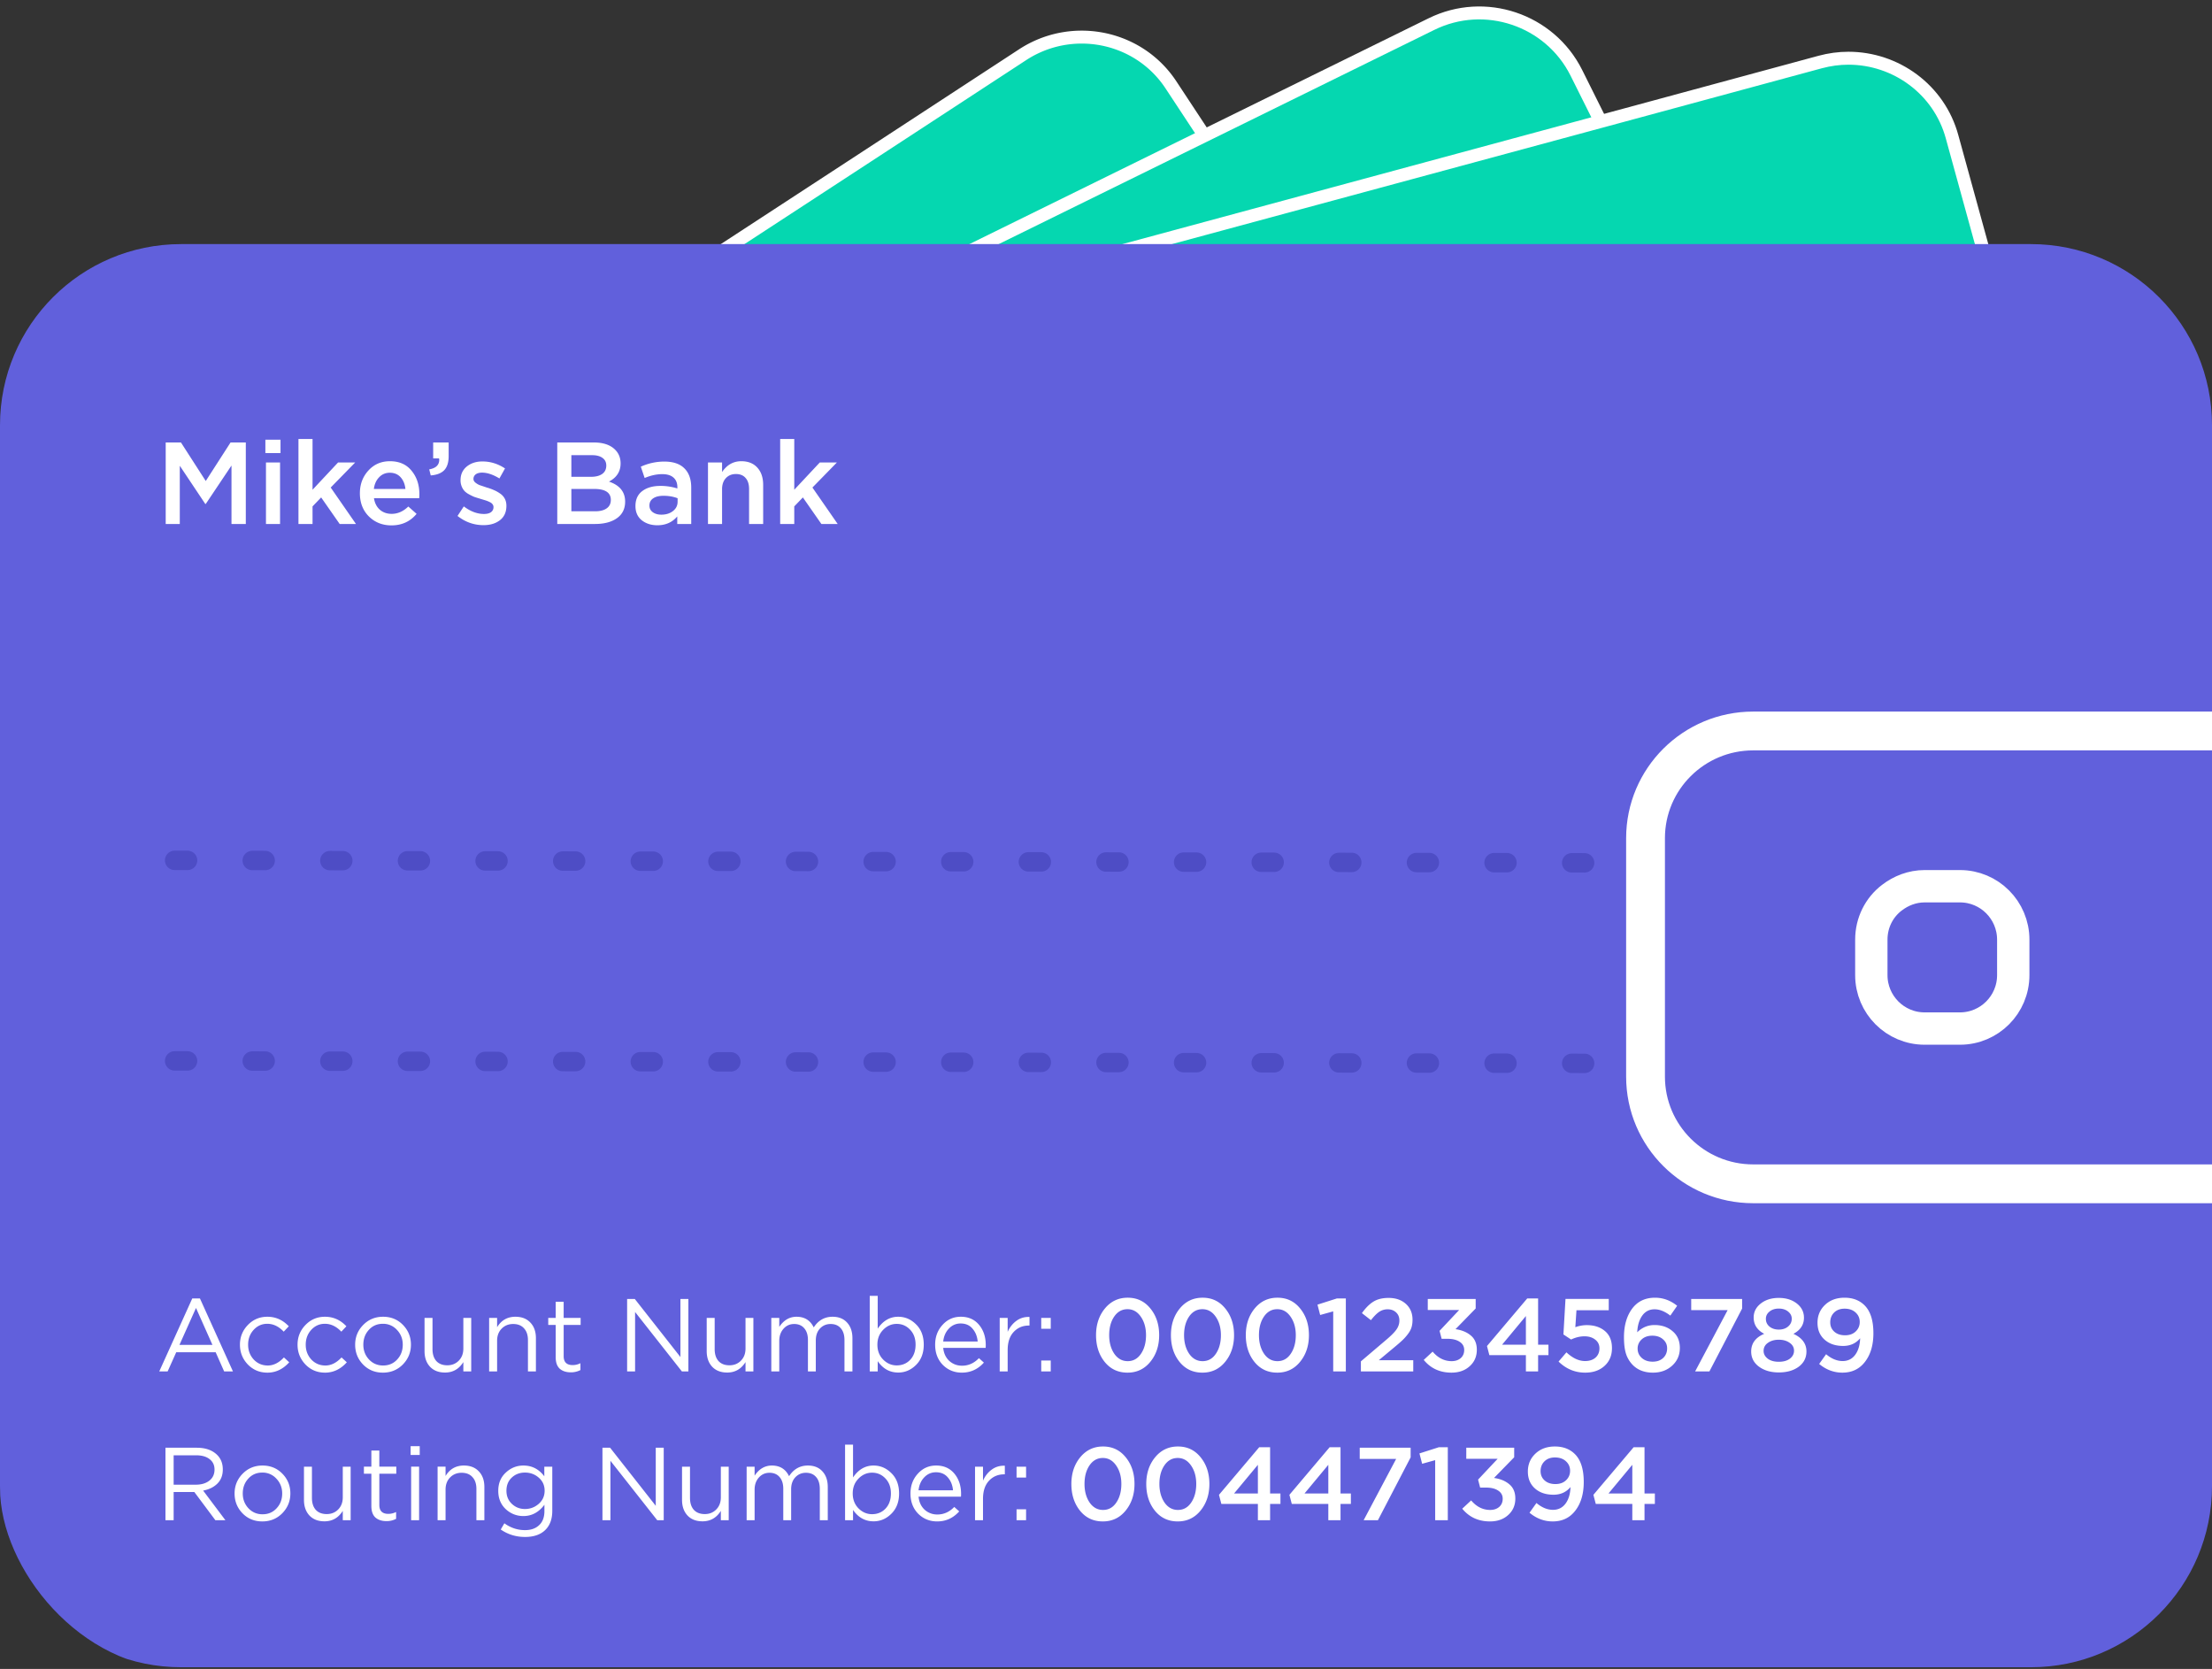
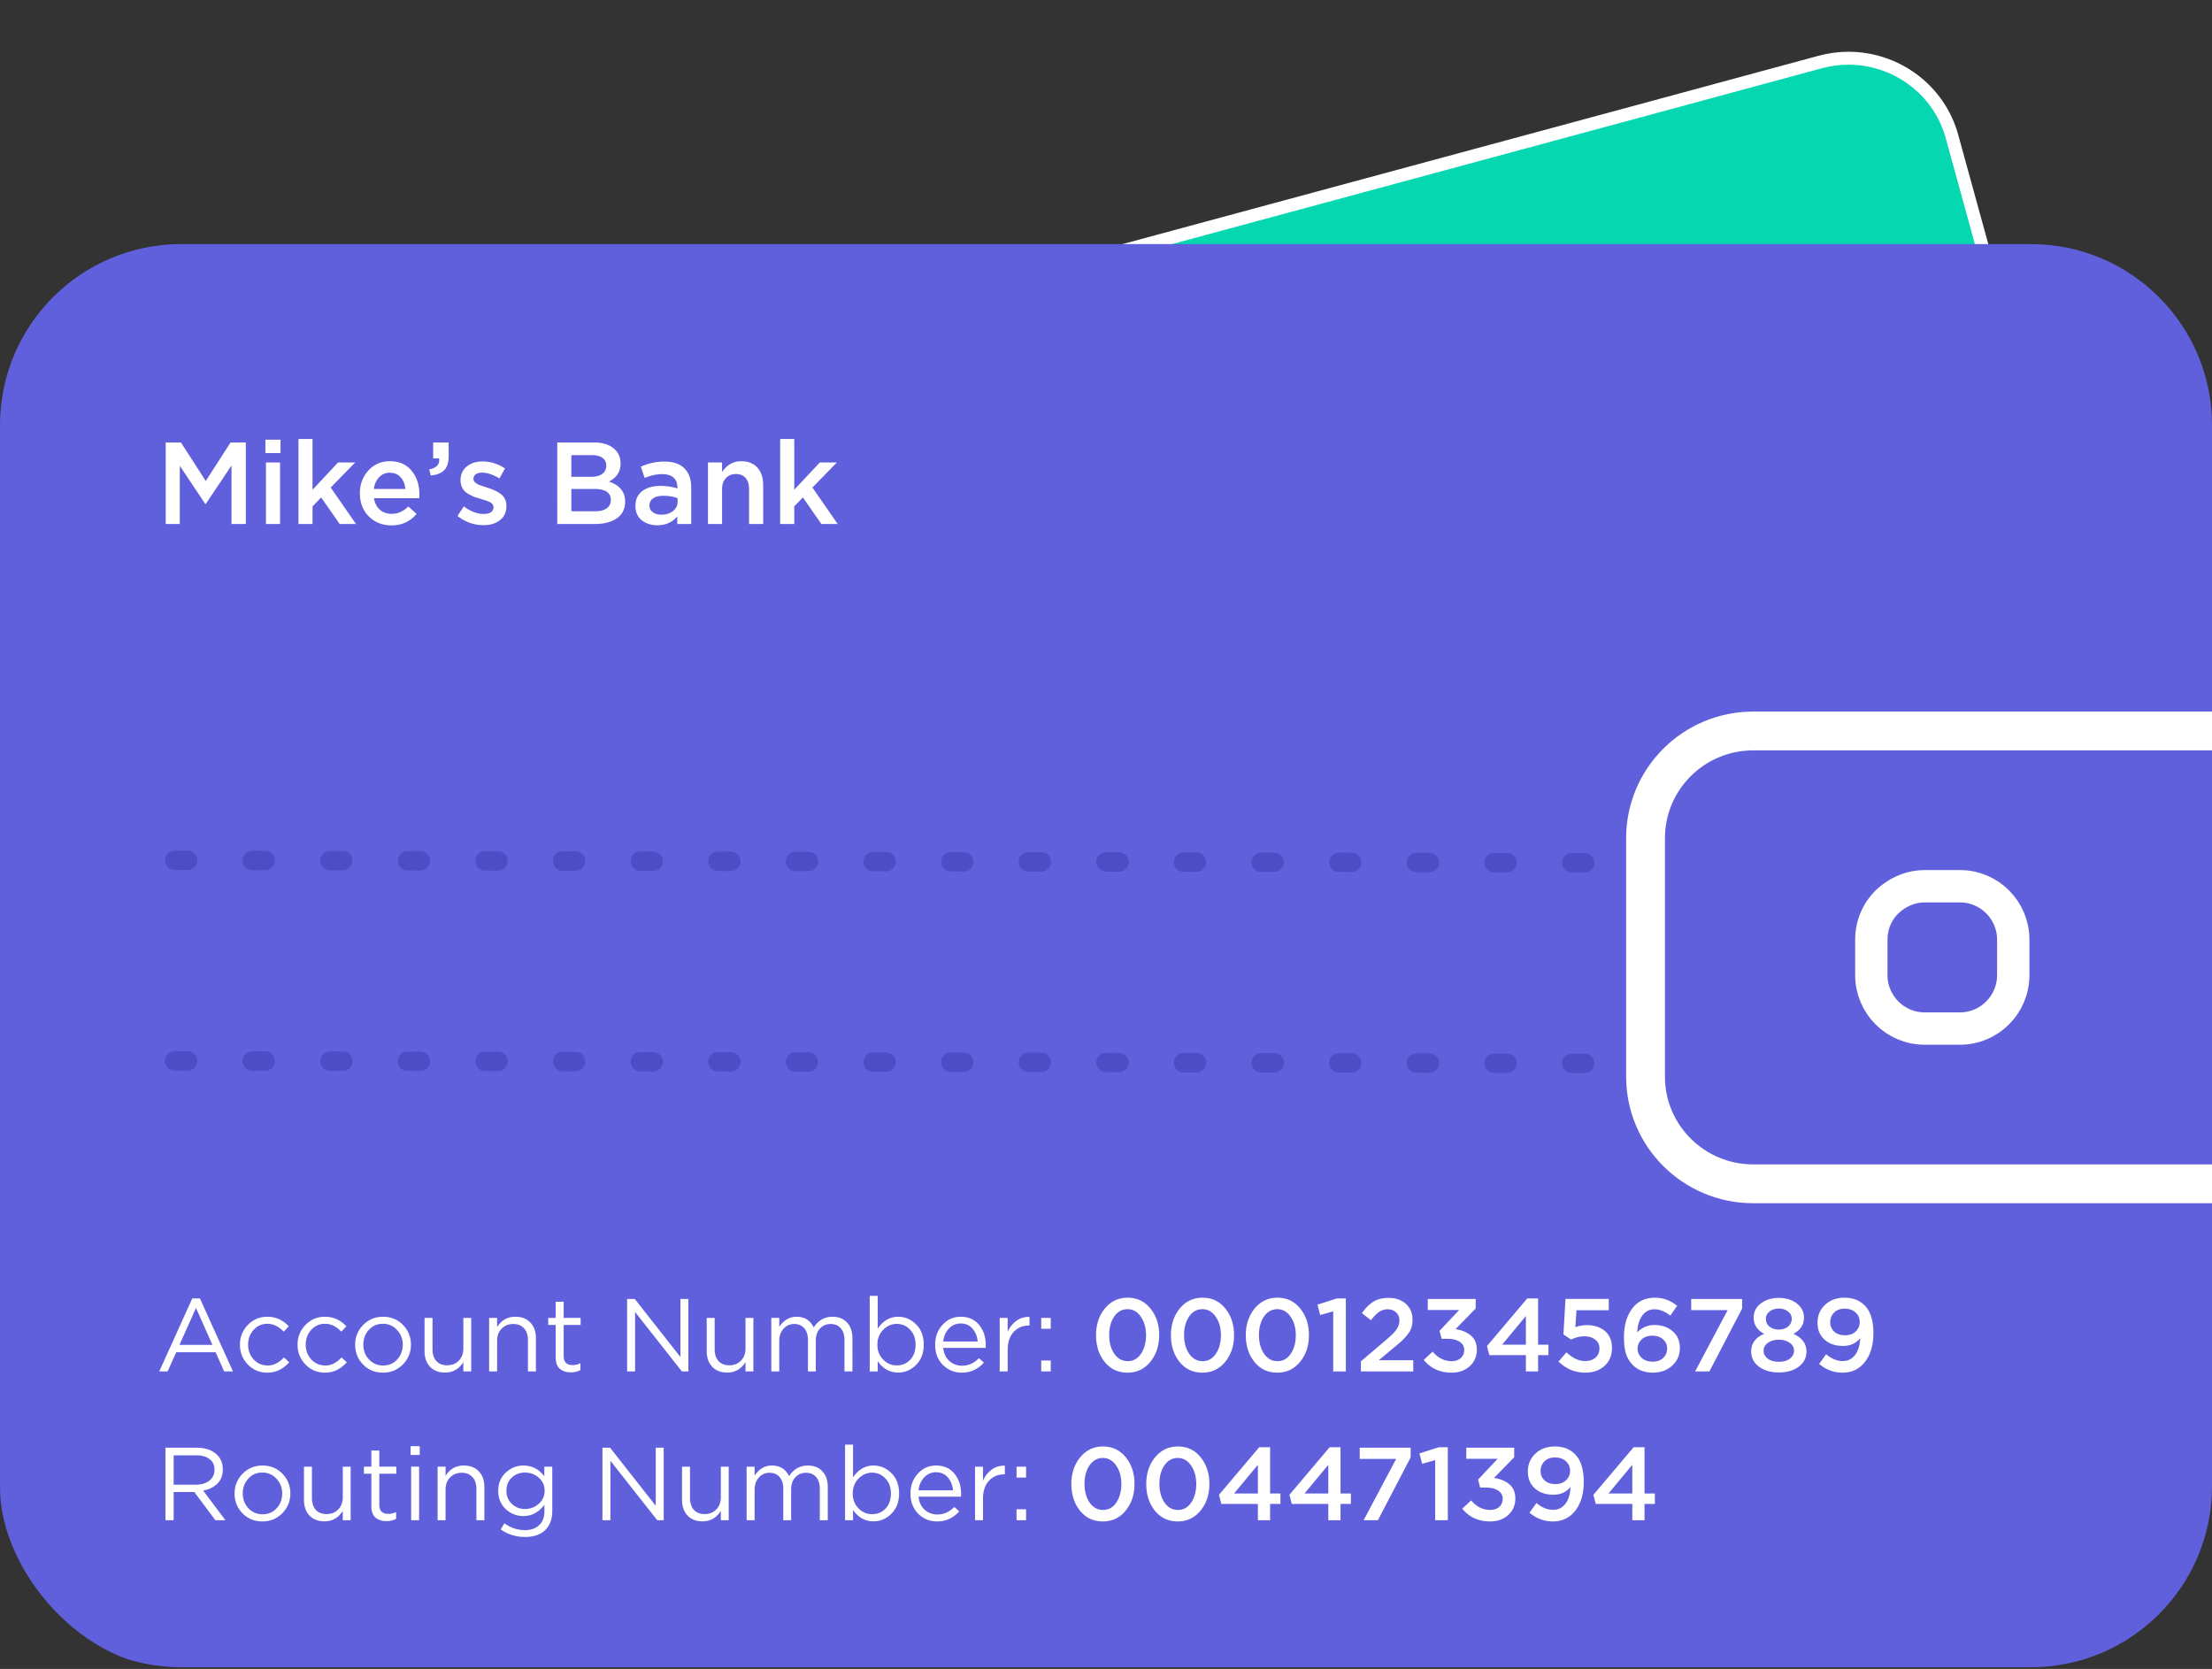
<svg xmlns="http://www.w3.org/2000/svg" width="342" height="258" fill="none">
  <rect width="100%" height="100%" fill="#333333" stroke="none" />
  <g clip-path="url(#a)">
    <g clip-path="url(#b)" fill="#05D7B0" stroke="#fff" stroke-width="2">
-       <path d="M162.074 6.554a16.76 16.76 0 0 0-3.991 1.92l-24.048 15.712-73.456 47.941 91.408-29.7 39.838-12.944-10.755-16.32c-4.167-6.37-12.04-8.869-18.996-6.609Z" />
-       <path d="M131.256 56 250 23.843l-6.288-12.61c-4.115-8.198-14.149-11.583-22.411-7.5L115 56h16.256Z" />
      <path d="M285.79 9c-1.463 0-2.926.198-4.389.593l-27.726 7.511L169 40h138l-5.186-18.844C299.819 13.81 293.104 9 285.79 9Z" />
    </g>
    <path d="M0 65.734c0-15.464 12.536-28 28-28h286c15.464 0 28 12.536 28 28v164c0 15.464-12.536 28-28 28H28c-15.464 0-28-12.536-28-28v-164Z" fill="#6160DC" />
    <path d="m24.624 212 5.104-11.28h1.184L36.016 212h-1.36l-1.312-2.96h-6.096L25.92 212h-1.296Zm3.12-4.096h5.104l-2.544-5.712-2.56 5.712Zm13.594 4.288c-1.194 0-2.202-.421-3.024-1.264-.81-.853-1.216-1.872-1.216-3.056s.406-2.197 1.216-3.04c.822-.853 1.83-1.28 3.024-1.28 1.28 0 2.384.491 3.312 1.472l-.784.832c-.768-.811-1.616-1.216-2.544-1.216-.832 0-1.536.315-2.112.944-.565.619-.848 1.381-.848 2.288 0 .896.288 1.659.864 2.288.587.619 1.312.928 2.176.928.886 0 1.718-.416 2.496-1.248l.816.752c-.96 1.067-2.085 1.6-3.376 1.6Zm8.907 0c-1.195 0-2.203-.421-3.024-1.264-.811-.853-1.216-1.872-1.216-3.056s.405-2.197 1.216-3.04c.821-.853 1.829-1.28 3.024-1.28 1.28 0 2.384.491 3.312 1.472l-.784.832c-.768-.811-1.616-1.216-2.544-1.216-.832 0-1.536.315-2.112.944-.566.619-.848 1.381-.848 2.288 0 .896.288 1.659.864 2.288.586.619 1.312.928 2.176.928.885 0 1.717-.416 2.496-1.248l.816.752c-.96 1.067-2.086 1.6-3.376 1.6Zm12.042-1.264c-.832.843-1.861 1.264-3.088 1.264s-2.25-.421-3.072-1.264c-.81-.843-1.216-1.861-1.216-3.056 0-1.184.41-2.197 1.232-3.04.832-.853 1.861-1.28 3.088-1.28s2.25.421 3.072 1.264c.821.843 1.232 1.861 1.232 3.056 0 1.184-.416 2.203-1.248 3.056Zm-3.056.16c.885 0 1.61-.309 2.176-.928.576-.619.864-1.381.864-2.288 0-.896-.299-1.659-.896-2.288a2.857 2.857 0 0 0-2.176-.944c-.886 0-1.61.315-2.176.944-.566.619-.848 1.381-.848 2.288 0 .896.293 1.659.88 2.288.587.619 1.312.928 2.176.928Zm9.576 1.088c-.982 0-1.755-.299-2.32-.896-.566-.608-.848-1.413-.848-2.416v-5.136h1.232v4.832c0 .779.197 1.392.592 1.84.405.437.97.656 1.696.656.714 0 1.306-.24 1.776-.72.469-.48.704-1.104.704-1.872v-4.736h1.216V212h-1.216v-1.44c-.672 1.077-1.616 1.616-2.832 1.616Zm6.819-.176v-8.272h1.232v1.44c.65-1.077 1.595-1.616 2.832-1.616.981 0 1.755.304 2.32.912.565.597.848 1.397.848 2.4V212h-1.232v-4.832c0-.779-.203-1.387-.608-1.824-.395-.448-.955-.672-1.68-.672-.715 0-1.307.24-1.776.72-.47.48-.704 1.104-.704 1.872V212h-1.232Zm12.627.144c-.714 0-1.285-.187-1.712-.56-.416-.384-.624-.976-.624-1.776v-4.992h-1.152v-1.088h1.152v-2.496h1.232v2.496h2.624v1.088H87.15v4.832c0 .917.464 1.376 1.392 1.376.406 0 .806-.096 1.2-.288v1.056a3.154 3.154 0 0 1-1.488.352ZM96.96 212v-11.2h1.184l7.056 8.976V200.8h1.232V212h-1.008l-7.232-9.184V212H96.96Zm15.473.176c-.982 0-1.755-.299-2.32-.896-.566-.608-.848-1.413-.848-2.416v-5.136h1.232v4.832c0 .779.197 1.392.592 1.84.405.437.97.656 1.696.656.714 0 1.306-.24 1.776-.72.469-.48.704-1.104.704-1.872v-4.736h1.216V212h-1.216v-1.44c-.672 1.077-1.616 1.616-2.832 1.616Zm6.819-.176v-8.272h1.232v1.392c.693-1.045 1.584-1.568 2.672-1.568 1.237 0 2.123.549 2.656 1.648.715-1.099 1.685-1.648 2.912-1.648.949 0 1.696.299 2.24.896.555.597.832 1.408.832 2.432V212h-1.232v-4.832c0-.8-.192-1.413-.576-1.84-.373-.437-.896-.656-1.568-.656-.651 0-1.195.229-1.632.688-.437.459-.656 1.083-.656 1.872V212h-1.216v-4.864c0-.768-.192-1.371-.576-1.808-.373-.437-.891-.656-1.552-.656s-1.211.245-1.648.736c-.437.491-.656 1.115-.656 1.872V212h-1.232Zm19.619.176c-1.302 0-2.358-.587-3.168-1.76V212h-1.232v-11.68h1.232v5.072c.832-1.227 1.888-1.84 3.168-1.84 1.056 0 1.978.395 2.768 1.184.789.779 1.184 1.824 1.184 3.136 0 1.291-.395 2.331-1.184 3.12-.79.789-1.712 1.184-2.768 1.184Zm-.224-1.104c.832 0 1.525-.288 2.08-.864.554-.587.832-1.371.832-2.352 0-.949-.283-1.717-.848-2.304-.566-.597-1.254-.896-2.064-.896-.8 0-1.499.304-2.096.912-.598.608-.896 1.376-.896 2.304 0 .928.298 1.696.896 2.304.597.597 1.296.896 2.096.896Zm7.185-2.704c.085.843.4 1.515.944 2.016.554.491 1.21.736 1.968.736.992 0 1.861-.389 2.608-1.168l.768.688c-.928 1.035-2.064 1.552-3.408 1.552-1.163 0-2.144-.4-2.944-1.2-.79-.811-1.184-1.851-1.184-3.12 0-1.205.378-2.224 1.136-3.056.757-.843 1.701-1.264 2.832-1.264 1.184 0 2.122.416 2.816 1.248.693.832 1.04 1.877 1.04 3.136 0 .16-.006.304-.016.432h-6.56Zm0-.992h5.328c-.075-.8-.342-1.461-.8-1.984-.448-.533-1.062-.8-1.84-.8-.704 0-1.307.261-1.808.784-.502.523-.795 1.189-.88 2Zm8.733 4.624v-8.272h1.232v2.16c.32-.715.773-1.285 1.36-1.712.586-.427 1.258-.624 2.016-.592v1.328h-.096c-.95 0-1.734.331-2.352.992-.619.661-.928 1.595-.928 2.8V212h-1.232Zm6.42-6.592v-1.68h1.472v1.68h-1.472Zm0 6.592v-1.68h1.472V212h-1.472Zm13.339.192c-1.451 0-2.624-.549-3.52-1.648-.896-1.109-1.344-2.491-1.344-4.144 0-1.632.453-3.003 1.36-4.112.917-1.12 2.096-1.68 3.536-1.68s2.608.555 3.504 1.664c.907 1.109 1.36 2.485 1.36 4.128 0 1.632-.459 3.008-1.376 4.128-.907 1.109-2.08 1.664-3.52 1.664Zm-2.048-2.928c.533.768 1.227 1.152 2.08 1.152s1.536-.379 2.048-1.136c.523-.768.784-1.728.784-2.88 0-1.131-.267-2.08-.8-2.848-.533-.779-1.221-1.168-2.064-1.168-.853 0-1.541.384-2.064 1.152-.512.757-.768 1.712-.768 2.864 0 1.131.261 2.085.784 2.864Zm13.626 2.928c-1.451 0-2.624-.549-3.52-1.648-.896-1.109-1.344-2.491-1.344-4.144 0-1.632.453-3.003 1.36-4.112.917-1.12 2.096-1.68 3.536-1.68s2.608.555 3.504 1.664c.907 1.109 1.36 2.485 1.36 4.128 0 1.632-.459 3.008-1.376 4.128-.907 1.109-2.08 1.664-3.52 1.664Zm-2.048-2.928c.533.768 1.227 1.152 2.08 1.152s1.536-.379 2.048-1.136c.523-.768.784-1.728.784-2.88 0-1.131-.267-2.08-.8-2.848-.533-.779-1.221-1.168-2.064-1.168-.853 0-1.541.384-2.064 1.152-.512.757-.768 1.712-.768 2.864 0 1.131.261 2.085.784 2.864Zm13.626 2.928c-1.451 0-2.624-.549-3.52-1.648-.896-1.109-1.344-2.491-1.344-4.144 0-1.632.453-3.003 1.36-4.112.917-1.12 2.096-1.68 3.536-1.68s2.608.555 3.504 1.664c.907 1.109 1.36 2.485 1.36 4.128 0 1.632-.459 3.008-1.376 4.128-.907 1.109-2.08 1.664-3.52 1.664Zm-2.048-2.928c.533.768 1.227 1.152 2.08 1.152s1.536-.379 2.048-1.136c.523-.768.784-1.728.784-2.88 0-1.131-.267-2.08-.8-2.848-.533-.779-1.221-1.168-2.064-1.168-.853 0-1.541.384-2.064 1.152-.512.757-.768 1.712-.768 2.864 0 1.131.261 2.085.784 2.864ZM206.129 212v-9.28l-2.016.56-.416-1.6 3.008-.96h1.376V212h-1.952Zm4.28 0v-1.552l3.856-3.28c.789-.661 1.333-1.205 1.632-1.632.309-.437.464-.901.464-1.392 0-.533-.171-.955-.512-1.264-.341-.32-.773-.48-1.296-.48-.491 0-.933.133-1.328.4-.384.267-.805.693-1.264 1.28l-1.392-1.088c.576-.811 1.168-1.403 1.776-1.776.619-.384 1.403-.576 2.352-.576 1.099 0 1.989.309 2.672.928s1.024 1.435 1.024 2.448c0 .437-.053.832-.16 1.184-.107.341-.299.693-.576 1.056-.267.352-.56.677-.88.976-.309.288-.741.661-1.296 1.12l-2.304 1.92h5.328V212h-8.096Zm14.005.192c-1.782 0-3.211-.656-4.288-1.968l1.376-1.28c.832.981 1.813 1.472 2.944 1.472.565 0 1.029-.155 1.392-.464.362-.32.544-.741.544-1.264 0-.544-.235-.965-.704-1.264-.459-.309-1.083-.464-1.872-.464h-.912l-.32-1.232 3.024-3.216h-4.848V200.8h7.408v1.472l-3.12 3.2c.981.139 1.776.469 2.384.992.608.512.912 1.243.912 2.192 0 1.035-.368 1.883-1.104 2.544-.726.661-1.664.992-2.816.992ZM235.92 212v-2.512h-5.648l-.368-1.408 6.224-7.36h1.68v7.152h1.6v1.616h-1.6V212h-1.888Zm-3.68-4.128h3.68v-4.432l-3.68 4.432Zm12.843 4.32c-1.568 0-2.939-.571-4.112-1.712l1.216-1.424c.96.896 1.92 1.344 2.88 1.344.672 0 1.21-.176 1.616-.528.405-.363.608-.843.608-1.44 0-.565-.219-1.013-.656-1.344-.427-.341-.982-.512-1.664-.512-.672 0-1.36.165-2.064.496l-1.184-.784.32-5.488h6.688v1.744h-4.992l-.176 2.624a5.166 5.166 0 0 1 1.776-.32c1.141 0 2.074.304 2.8.912.725.608 1.088 1.488 1.088 2.64 0 1.141-.384 2.059-1.152 2.752-.758.693-1.755 1.04-2.992 1.04Zm10.481 0c-1.291 0-2.325-.389-3.104-1.168a4.439 4.439 0 0 1-1.04-1.68c-.224-.672-.336-1.552-.336-2.64 0-1.781.416-3.243 1.248-4.384.843-1.141 2.027-1.712 3.552-1.712 1.248 0 2.389.416 3.424 1.248l-1.056 1.52c-.843-.651-1.653-.976-2.432-.976-.811 0-1.451.331-1.92.992-.459.651-.715 1.504-.768 2.56.768-.747 1.659-1.12 2.672-1.12 1.131 0 2.064.32 2.8.96.747.629 1.12 1.493 1.12 2.592s-.4 2.011-1.2 2.736c-.789.715-1.776 1.072-2.96 1.072Zm-.048-1.696c.683 0 1.227-.192 1.632-.576.405-.384.608-.88.608-1.488 0-.565-.213-1.029-.64-1.392-.416-.373-.965-.56-1.648-.56-.683 0-1.232.192-1.648.576a1.861 1.861 0 0 0-.624 1.424c0 .576.213 1.056.64 1.44.427.384.987.576 1.68.576Zm6.571 1.504 5.024-9.472h-5.632V200.8h7.872v1.488L264.295 212h-2.208Zm12.937.16c-1.237 0-2.261-.299-3.072-.896-.8-.597-1.2-1.376-1.2-2.336 0-1.259.672-2.171 2.016-2.736-1.088-.576-1.632-1.419-1.632-2.528 0-.864.368-1.584 1.104-2.16.736-.576 1.664-.864 2.784-.864 1.12 0 2.048.288 2.784.864.736.576 1.104 1.307 1.104 2.192 0 1.088-.544 1.92-1.632 2.496 1.344.619 2.016 1.525 2.016 2.72 0 .981-.4 1.771-1.2 2.368-.8.587-1.824.88-3.072.88Zm-1.44-7.088c.384.309.864.464 1.44.464s1.051-.155 1.424-.464c.384-.32.576-.725.576-1.216 0-.437-.186-.805-.56-1.104-.373-.309-.853-.464-1.44-.464-.586 0-1.066.155-1.44.464-.373.299-.56.672-.56 1.12 0 .491.187.891.56 1.2Zm-.272 4.96c.427.32.998.48 1.712.48.715 0 1.286-.16 1.712-.48.427-.331.64-.741.64-1.232 0-.501-.224-.907-.672-1.216-.448-.32-1.008-.48-1.68-.48-.672 0-1.232.16-1.68.48-.448.309-.672.725-.672 1.248 0 .469.214.869.64 1.2Zm11.535 2.16c-1.312 0-2.507-.448-3.584-1.344l1.072-1.504c.832.704 1.685 1.056 2.56 1.056.81 0 1.456-.32 1.936-.96.48-.651.736-1.504.768-2.56-.662.789-1.536 1.184-2.624 1.184-1.195 0-2.155-.325-2.88-.976-.726-.651-1.088-1.52-1.088-2.608 0-1.109.389-2.032 1.167-2.768.779-.736 1.782-1.104 3.009-1.104 1.28 0 2.314.395 3.103 1.184.907.907 1.361 2.341 1.361 4.304 0 1.824-.432 3.296-1.296 4.416-.854 1.12-2.022 1.68-3.504 1.68Zm-1.248-6.336c.416.373.97.56 1.664.56.693 0 1.242-.197 1.648-.592.416-.395.624-.88.624-1.456 0-.597-.214-1.088-.64-1.472-.427-.395-.992-.592-1.696-.592-.683 0-1.227.203-1.632.608-.395.395-.592.896-.592 1.504 0 .587.208 1.067.624 1.44ZM25.584 235v-11.2H30.4c1.376 0 2.437.373 3.184 1.12.576.576.864 1.323.864 2.24 0 .896-.277 1.621-.832 2.176-.555.555-1.29.917-2.208 1.088l3.44 4.576h-1.552l-3.248-4.352h-3.2V235h-1.264Zm1.264-5.488h3.44c.853 0 1.547-.208 2.08-.624.533-.416.8-.987.8-1.712 0-.693-.256-1.232-.768-1.616-.501-.395-1.2-.592-2.096-.592h-3.456v4.544Zm16.798 4.416c-.832.843-1.861 1.264-3.088 1.264-1.226 0-2.25-.421-3.072-1.264-.81-.843-1.216-1.861-1.216-3.056 0-1.184.41-2.197 1.232-3.04.832-.853 1.862-1.28 3.088-1.28 1.227 0 2.25.421 3.072 1.264.822.843 1.232 1.861 1.232 3.056 0 1.184-.416 2.203-1.248 3.056Zm-3.056.16c.886 0 1.61-.309 2.176-.928.576-.619.864-1.381.864-2.288 0-.896-.298-1.659-.896-2.288a2.857 2.857 0 0 0-2.176-.944c-.885 0-1.61.315-2.176.944-.565.619-.848 1.381-.848 2.288 0 .896.294 1.659.88 2.288.587.619 1.312.928 2.176.928Zm9.576 1.088c-.981 0-1.755-.299-2.32-.896-.565-.608-.848-1.413-.848-2.416v-5.136h1.232v4.832c0 .779.197 1.392.592 1.84.405.437.97.656 1.696.656.715 0 1.307-.24 1.776-.72.47-.48.704-1.104.704-1.872v-4.736h1.216V235h-1.216v-1.44c-.672 1.077-1.616 1.616-2.832 1.616Zm9.587-.032c-.714 0-1.285-.187-1.712-.56-.416-.384-.624-.976-.624-1.776v-4.992h-1.152v-1.088h1.152v-2.496h1.232v2.496h2.624v1.088H58.65v4.832c0 .917.464 1.376 1.392 1.376.406 0 .806-.096 1.2-.288v1.056a3.154 3.154 0 0 1-1.488.352Zm3.733-10.224v-1.36h1.408v1.36h-1.408Zm.08 10.08v-8.272h1.232V235h-1.232Zm4.091 0v-8.272h1.232v1.44c.65-1.077 1.595-1.616 2.832-1.616.982 0 1.755.304 2.32.912.566.597.848 1.397.848 2.4V235h-1.232v-4.832c0-.779-.202-1.387-.608-1.824-.394-.448-.954-.672-1.68-.672-.714 0-1.306.24-1.776.72s-.704 1.104-.704 1.872V235h-1.232Zm13.524 2.592c-1.398 0-2.651-.384-3.76-1.152l.56-.96c.97.704 2.032 1.056 3.184 1.056.928 0 1.658-.256 2.192-.768.544-.501.816-1.227.816-2.176v-.976c-.875 1.163-1.958 1.744-3.248 1.744-1.046 0-1.958-.357-2.736-1.072-.768-.725-1.152-1.669-1.152-2.832 0-1.163.389-2.101 1.168-2.816.778-.725 1.685-1.088 2.72-1.088 1.322 0 2.4.555 3.232 1.664v-1.488h1.232v6.832c0 1.248-.352 2.224-1.056 2.928-.736.736-1.787 1.104-3.152 1.104Zm-.016-4.32c.81 0 1.52-.267 2.128-.8.608-.533.912-1.211.912-2.032s-.304-1.493-.912-2.016c-.598-.523-1.307-.784-2.128-.784-.811 0-1.494.261-2.048.784-.544.512-.816 1.189-.816 2.032 0 .811.277 1.483.832 2.016.565.533 1.242.8 2.032.8ZM93.146 235v-11.2h1.184l7.057 8.976V223.8h1.232V235h-1.008l-7.233-9.184V235h-1.231Zm15.473.176c-.981 0-1.755-.299-2.32-.896-.565-.608-.848-1.413-.848-2.416v-5.136h1.232v4.832c0 .779.197 1.392.592 1.84.405.437.971.656 1.696.656.715 0 1.307-.24 1.776-.72.469-.48.704-1.104.704-1.872v-4.736h1.216V235h-1.216v-1.44c-.672 1.077-1.616 1.616-2.832 1.616Zm6.82-.176v-8.272h1.232v1.392c.693-1.045 1.584-1.568 2.672-1.568 1.237 0 2.122.549 2.656 1.648.714-1.099 1.685-1.648 2.912-1.648.949 0 1.696.299 2.24.896.554.597.832 1.408.832 2.432V235h-1.232v-4.832c0-.8-.192-1.413-.576-1.84-.374-.437-.896-.656-1.568-.656-.651 0-1.195.229-1.632.688-.438.459-.656 1.083-.656 1.872V235h-1.216v-4.864c0-.768-.192-1.371-.576-1.808-.374-.437-.891-.656-1.552-.656-.662 0-1.211.245-1.648.736-.438.491-.656 1.115-.656 1.872V235h-1.232Zm19.618.176c-1.301 0-2.357-.587-3.168-1.76V235h-1.232v-11.68h1.232v5.072c.832-1.227 1.888-1.84 3.168-1.84 1.056 0 1.979.395 2.768 1.184.79.779 1.184 1.824 1.184 3.136 0 1.291-.394 2.331-1.184 3.12-.789.789-1.712 1.184-2.768 1.184Zm-.224-1.104c.832 0 1.526-.288 2.08-.864.555-.587.832-1.371.832-2.352 0-.949-.282-1.717-.848-2.304-.565-.597-1.253-.896-2.064-.896-.8 0-1.498.304-2.096.912-.597.608-.896 1.376-.896 2.304 0 .928.299 1.696.896 2.304.598.597 1.296.896 2.096.896Zm7.185-2.704c.086.843.4 1.515.944 2.016a2.873 2.873 0 0 0 1.968.736c.992 0 1.862-.389 2.608-1.168l.768.688c-.928 1.035-2.064 1.552-3.408 1.552-1.162 0-2.144-.4-2.944-1.2-.789-.811-1.184-1.851-1.184-3.12 0-1.205.379-2.224 1.136-3.056.758-.843 1.702-1.264 2.832-1.264 1.184 0 2.123.416 2.816 1.248.694.832 1.04 1.877 1.04 3.136 0 .16-.005.304-.016.432h-6.56Zm0-.992h5.328c-.074-.8-.341-1.461-.8-1.984-.448-.533-1.061-.8-1.84-.8-.704 0-1.306.261-1.808.784-.501.523-.794 1.189-.88 2Zm8.733 4.624v-8.272h1.232v2.16c.32-.715.773-1.285 1.36-1.712.587-.427 1.259-.624 2.016-.592v1.328h-.096c-.949 0-1.733.331-2.352.992-.619.661-.928 1.595-.928 2.8V235h-1.232Zm6.42-6.592v-1.68h1.472v1.68h-1.472Zm0 6.592v-1.68h1.472V235h-1.472Zm13.339.192c-1.45 0-2.624-.549-3.52-1.648-.896-1.109-1.344-2.491-1.344-4.144 0-1.632.454-3.003 1.36-4.112.918-1.12 2.096-1.68 3.536-1.68s2.608.555 3.504 1.664c.907 1.109 1.36 2.485 1.36 4.128 0 1.632-.458 3.008-1.376 4.128-.906 1.109-2.08 1.664-3.52 1.664Zm-2.048-2.928c.534.768 1.227 1.152 2.08 1.152.854 0 1.536-.379 2.048-1.136.523-.768.784-1.728.784-2.88 0-1.131-.266-2.08-.8-2.848-.533-.779-1.221-1.168-2.064-1.168-.853 0-1.541.384-2.064 1.152-.512.757-.768 1.712-.768 2.864 0 1.131.262 2.085.784 2.864Zm13.627 2.928c-1.451 0-2.624-.549-3.52-1.648-.896-1.109-1.344-2.491-1.344-4.144 0-1.632.453-3.003 1.36-4.112.917-1.12 2.096-1.68 3.536-1.68s2.608.555 3.504 1.664c.906 1.109 1.36 2.485 1.36 4.128 0 1.632-.459 3.008-1.376 4.128-.907 1.109-2.08 1.664-3.52 1.664Zm-2.048-2.928c.533.768 1.226 1.152 2.08 1.152.853 0 1.536-.379 2.048-1.136.522-.768.784-1.728.784-2.88 0-1.131-.267-2.08-.8-2.848-.534-.779-1.222-1.168-2.064-1.168-.854 0-1.542.384-2.064 1.152-.512.757-.768 1.712-.768 2.864 0 1.131.261 2.085.784 2.864ZM194.483 235v-2.512h-5.648l-.368-1.408 6.224-7.36h1.68v7.152h1.6v1.616h-1.6V235h-1.888Zm-3.68-4.128h3.68v-4.432l-3.68 4.432Zm14.57 4.128v-2.512h-5.648l-.368-1.408 6.224-7.36h1.68v7.152h1.6v1.616h-1.6V235h-1.888Zm-3.68-4.128h3.68v-4.432l-3.68 4.432Zm9.144 4.128 5.024-9.472h-5.632V223.8h7.872v1.488L213.045 235h-2.208Zm11.058 0v-9.28l-2.016.56-.416-1.6 3.008-.96h1.376V235h-1.952Zm8.472.192c-1.782 0-3.211-.656-4.288-1.968l1.376-1.28c.832.981 1.813 1.472 2.944 1.472.565 0 1.029-.155 1.392-.464.362-.32.544-.741.544-1.264 0-.544-.235-.965-.704-1.264-.459-.309-1.083-.464-1.872-.464h-.912l-.32-1.232 3.024-3.216h-4.848V223.8h7.408v1.472l-3.12 3.2c.981.139 1.776.469 2.384.992.608.512.912 1.243.912 2.192 0 1.035-.368 1.883-1.104 2.544-.726.661-1.664.992-2.816.992Zm9.698 0c-1.312 0-2.506-.448-3.584-1.344l1.072-1.504c.832.704 1.686 1.056 2.56 1.056.811 0 1.456-.32 1.936-.96.48-.651.736-1.504.768-2.56-.661.789-1.536 1.184-2.624 1.184-1.194 0-2.154-.325-2.88-.976-.725-.651-1.088-1.52-1.088-2.608 0-1.109.39-2.032 1.168-2.768.779-.736 1.782-1.104 3.008-1.104 1.28 0 2.315.395 3.104 1.184.907.907 1.36 2.341 1.36 4.304 0 1.824-.432 3.296-1.296 4.416-.853 1.12-2.021 1.68-3.504 1.68Zm-1.248-6.336c.416.373.971.56 1.664.56.694 0 1.243-.197 1.648-.592.416-.395.624-.88.624-1.456 0-.597-.213-1.088-.64-1.472-.426-.395-.992-.592-1.696-.592-.682 0-1.226.203-1.632.608-.394.395-.592.896-.592 1.504 0 .587.208 1.067.624 1.44ZM252.373 235v-2.512h-5.648l-.368-1.408 6.224-7.36h1.68v7.152h1.6v1.616h-1.6V235h-1.888Zm-3.68-4.128h3.68v-4.432l-3.68 4.432ZM25.62 81V68.4h2.358l3.834 5.958 3.834-5.958h2.358V81H35.79v-9.036l-3.978 5.94h-.072L27.798 72v9H25.62Zm15.411-10.962v-2.07h2.34v2.07h-2.34ZM41.121 81v-9.504h2.178V81h-2.178Zm5.024 0V67.86h2.178v7.848l3.942-4.212h2.646l-3.78 3.87L55.037 81h-2.52l-2.862-4.104-1.332 1.386V81h-2.178Zm14.376.216c-1.392 0-2.556-.462-3.492-1.386-.924-.924-1.386-2.118-1.386-3.582 0-1.38.438-2.55 1.314-3.51.876-.96 1.986-1.44 3.33-1.44 1.44 0 2.556.492 3.348 1.476.804.972 1.206 2.184 1.206 3.636 0 .264-.012.468-.036.612H57.82c.12.756.426 1.35.918 1.782.492.42 1.098.63 1.818.63.936 0 1.794-.378 2.574-1.134l1.278 1.134c-.984 1.188-2.28 1.782-3.888 1.782Zm-2.718-5.634h4.878c-.072-.732-.318-1.332-.738-1.8-.42-.468-.978-.702-1.674-.702-.66 0-1.212.234-1.656.702-.444.456-.714 1.056-.81 1.8Zm8.793-2.088-.234-.936c1.032-.18 1.548-.678 1.548-1.494a.296.296 0 0 0-.018-.09v-.108h-.918V68.4h2.394v2.106c0 .972-.228 1.698-.684 2.178-.456.468-1.152.738-2.088.81Zm8.173 7.686c-1.488 0-2.832-.474-4.032-1.422l.972-1.476c1.032.78 2.07 1.17 3.114 1.17.468 0 .828-.09 1.08-.27a.926.926 0 0 0 .396-.792.67.67 0 0 0-.144-.432c-.084-.132-.24-.252-.468-.36a4.476 4.476 0 0 0-.576-.234 130.69 130.69 0 0 0-.774-.234l-.162-.054a15.802 15.802 0 0 1-.864-.27 8.928 8.928 0 0 1-.774-.378 3.021 3.021 0 0 1-.702-.504 2.376 2.376 0 0 1-.45-.72 2.506 2.506 0 0 1-.18-.972c0-.876.318-1.578.954-2.106.648-.528 1.458-.792 2.43-.792 1.236 0 2.4.36 3.492 1.08l-.864 1.548c-.984-.6-1.878-.9-2.682-.9-.42 0-.75.09-.99.27a.87.87 0 0 0-.342.72c0 .204.102.39.306.558.216.168.426.294.63.378l1.026.342a.698.698 0 0 0 .09.036.296.296 0 0 0 .09.018c.42.132.774.264 1.062.396.288.12.588.288.9.504.324.216.57.486.738.81.168.312.252.678.252 1.098 0 .96-.33 1.698-.99 2.214-.66.516-1.506.774-2.538.774Zm11.39-.18V68.4h5.652c1.452 0 2.55.372 3.294 1.116.564.564.846 1.272.846 2.124 0 1.248-.6 2.184-1.8 2.808 1.668.564 2.502 1.596 2.502 3.096 0 1.104-.42 1.956-1.26 2.556-.84.6-1.974.9-3.402.9H86.16Zm2.178-7.29h3.024c.732 0 1.308-.144 1.728-.432.432-.3.648-.738.648-1.314 0-.504-.192-.894-.576-1.17-.384-.288-.93-.432-1.638-.432h-3.186v3.348Zm0 5.328h3.672c.768 0 1.362-.15 1.782-.45.432-.3.648-.738.648-1.314 0-1.128-.864-1.692-2.592-1.692h-3.51v3.456ZM106.871 81h-2.16v-1.17c-.768.912-1.794 1.368-3.078 1.368-.948 0-1.752-.258-2.412-.774-.648-.528-.972-1.26-.972-2.196 0-1.02.354-1.794 1.062-2.322.708-.528 1.638-.792 2.79-.792a8.6 8.6 0 0 1 2.628.396v-.18c0-.66-.204-1.164-.612-1.512-.396-.348-.972-.522-1.728-.522-.864 0-1.77.198-2.718.594l-.594-1.746a8.745 8.745 0 0 1 3.618-.792c1.38 0 2.418.348 3.114 1.044.708.696 1.062 1.686 1.062 2.97V81Zm-2.106-3.438v-.54c-.648-.252-1.374-.378-2.178-.378-.684 0-1.218.132-1.602.396-.384.264-.576.636-.576 1.116 0 .432.174.774.522 1.026.348.252.786.378 1.314.378.732 0 1.332-.186 1.8-.558.48-.372.72-.852.72-1.44ZM109.462 81v-9.504h2.178v1.476c.756-1.116 1.746-1.674 2.97-1.674 1.056 0 1.884.33 2.484.99.6.66.9 1.548.9 2.664V81h-2.178v-5.4c0-.744-.18-1.314-.54-1.71-.348-.408-.846-.612-1.494-.612-.636 0-1.152.21-1.548.63-.396.42-.594.996-.594 1.728V81h-2.178Zm11.162 0V67.86h2.178v7.848l3.942-4.212h2.646l-3.78 3.87L129.516 81h-2.52l-2.862-4.104-1.332 1.386V81h-2.178Z" fill="#fff" />
    <path d="m27 133 286.766.5M27 164l286.766.5" stroke="#4E4DC5" stroke-width="3" stroke-linecap="round" stroke-linejoin="round" stroke-dasharray="2 10" />
    <path d="M342.069 113h-71.008c-9.187 0-16.643 7.42-16.643 16.564v36.872c0 9.143 7.456 16.564 16.643 16.564h71.008" fill="#6160DC" />
    <path d="M342.069 113h-71.008c-9.187 0-16.643 7.42-16.643 16.564v36.872c0 9.143 7.456 16.564 16.643 16.564h71.008" stroke="#fff" stroke-width="6" />
    <path clip-rule="evenodd" d="M303.035 159h-5.47c-4.547 0-8.237-3.7-8.237-8.258v-5.484c0-2.642 1.219-4.988 3.163-6.475 1.417-1.09 3.164-1.783 5.074-1.783h5.47c4.547 0 8.237 3.699 8.237 8.258v5.484c0 4.558-3.69 8.258-8.237 8.258Z" stroke="#fff" stroke-width="5" />
  </g>
  <defs>
    <clipPath id="a">
      <rect width="342" height="258" rx="28" fill="#fff" />
    </clipPath>
    <clipPath id="b">
      <path fill="#fff" d="M0 0h342v38H0z" />
    </clipPath>
  </defs>
</svg>